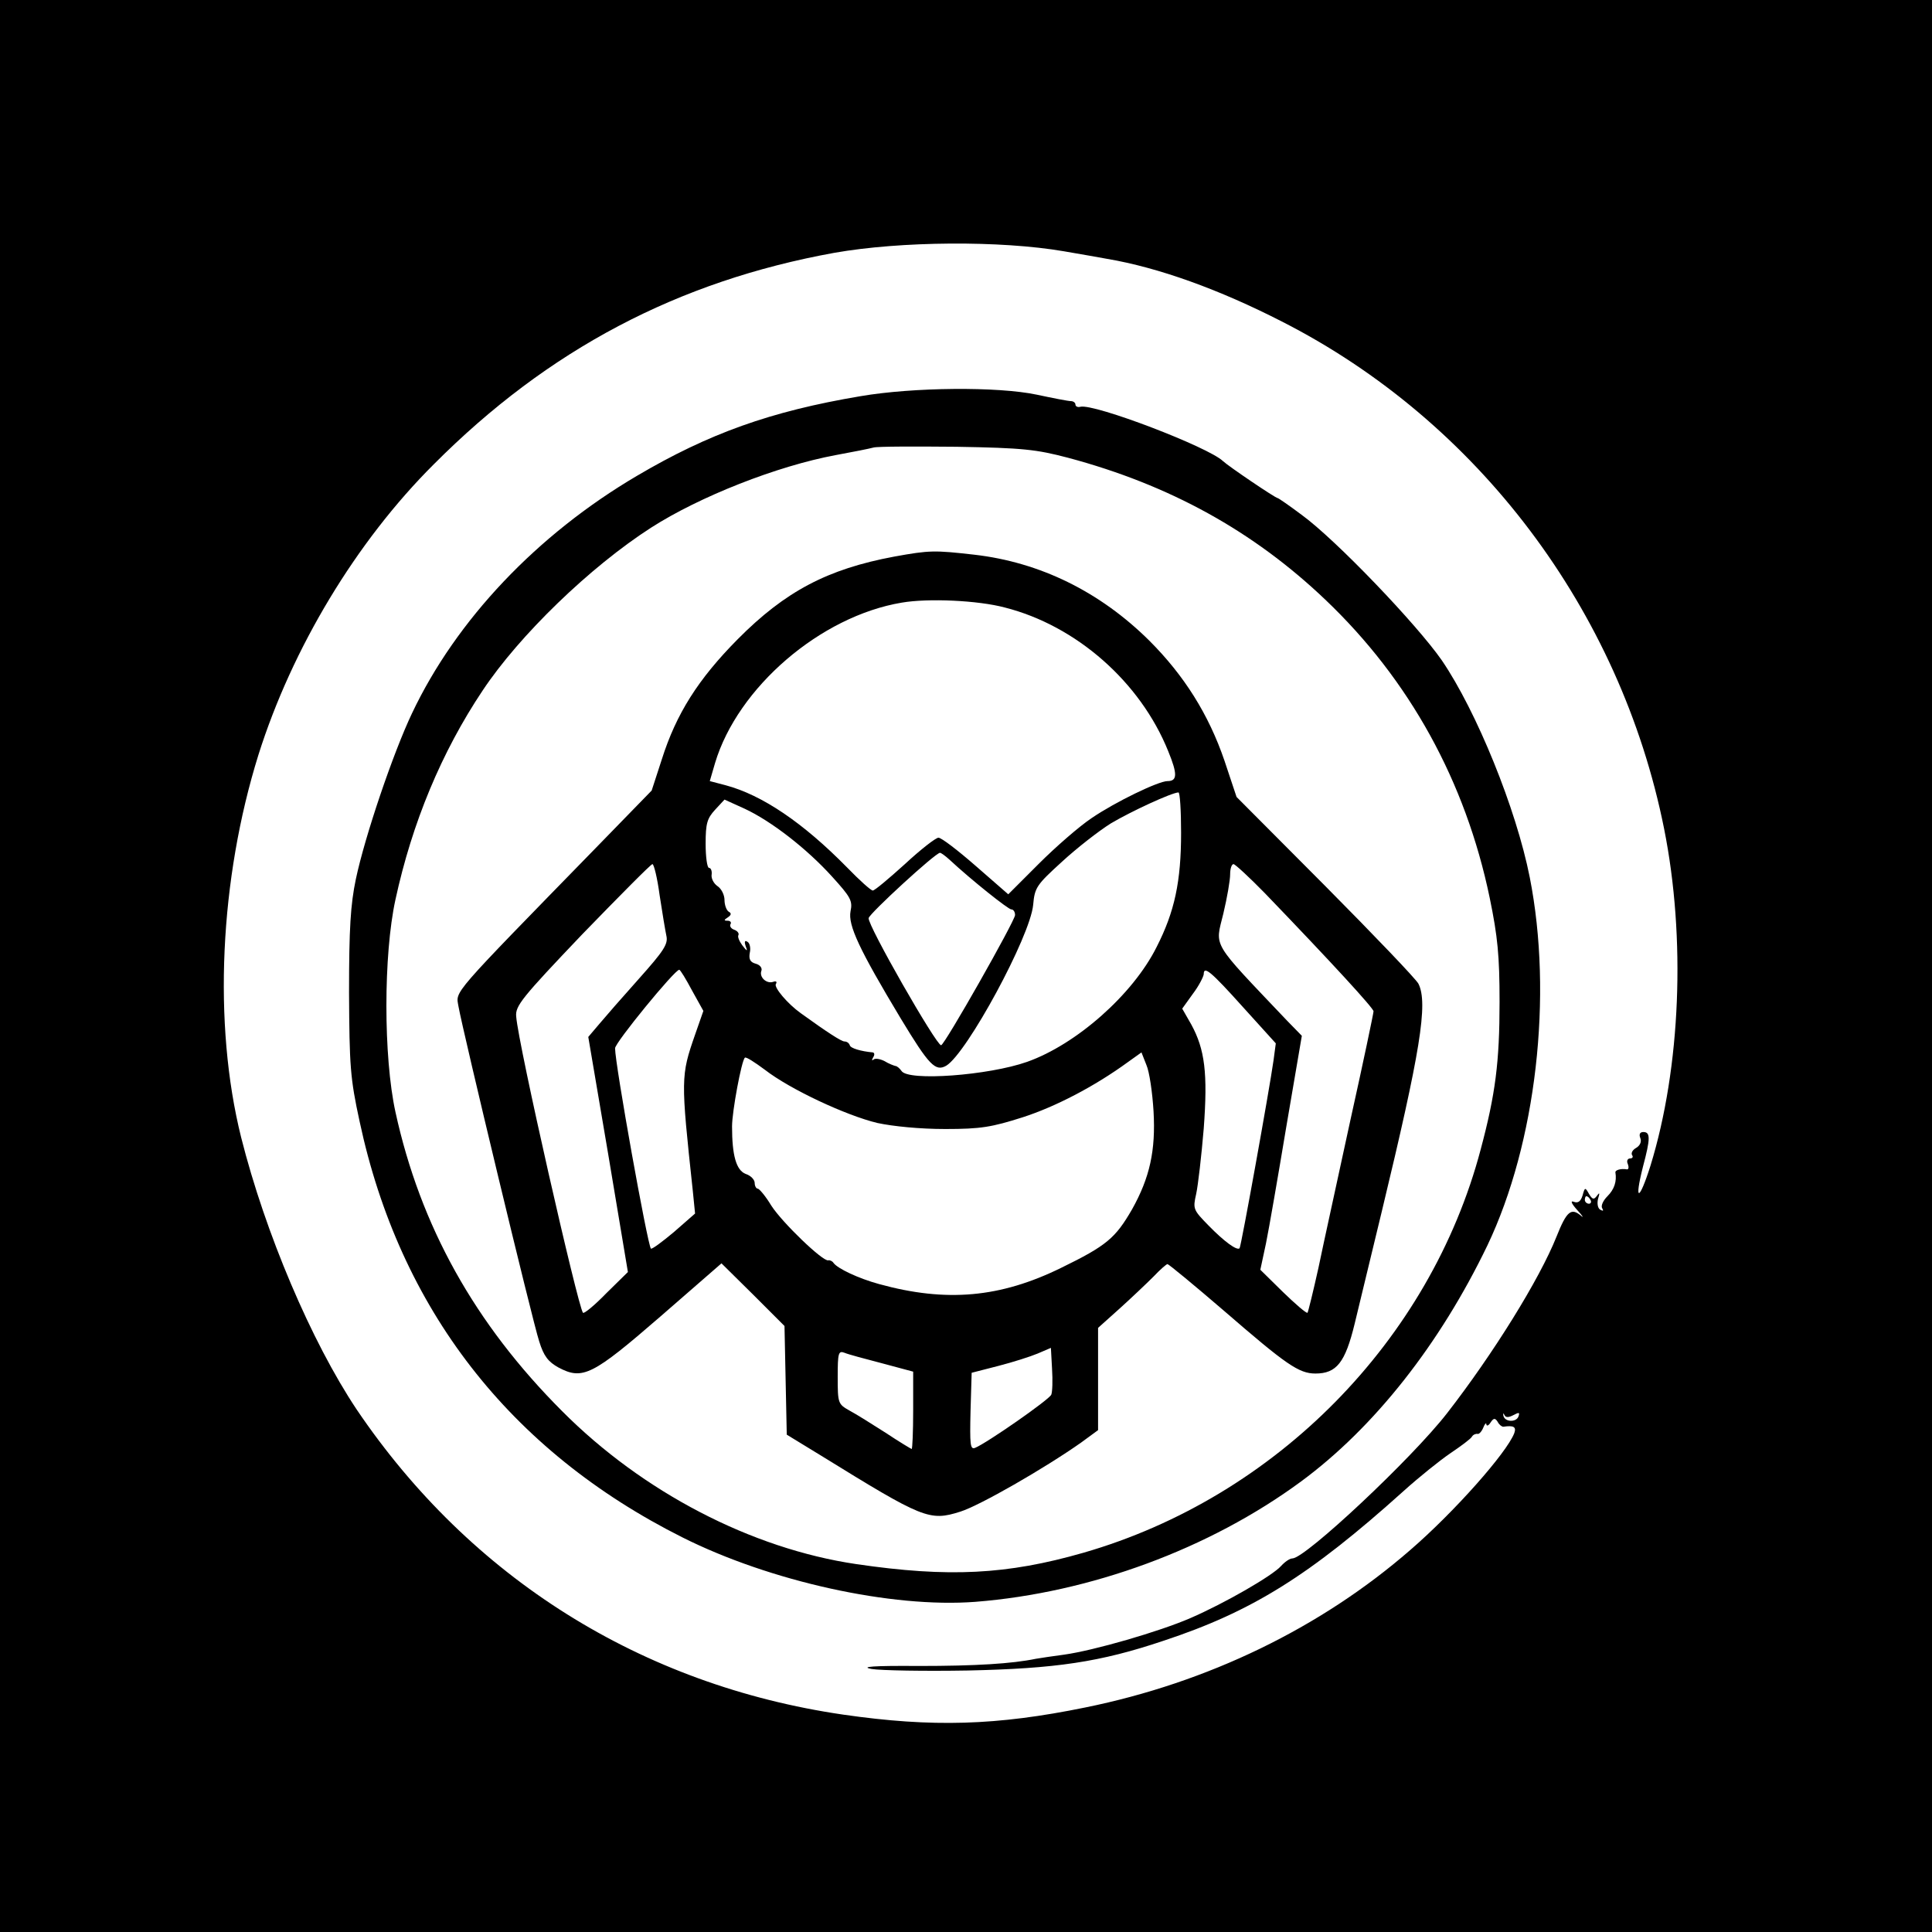
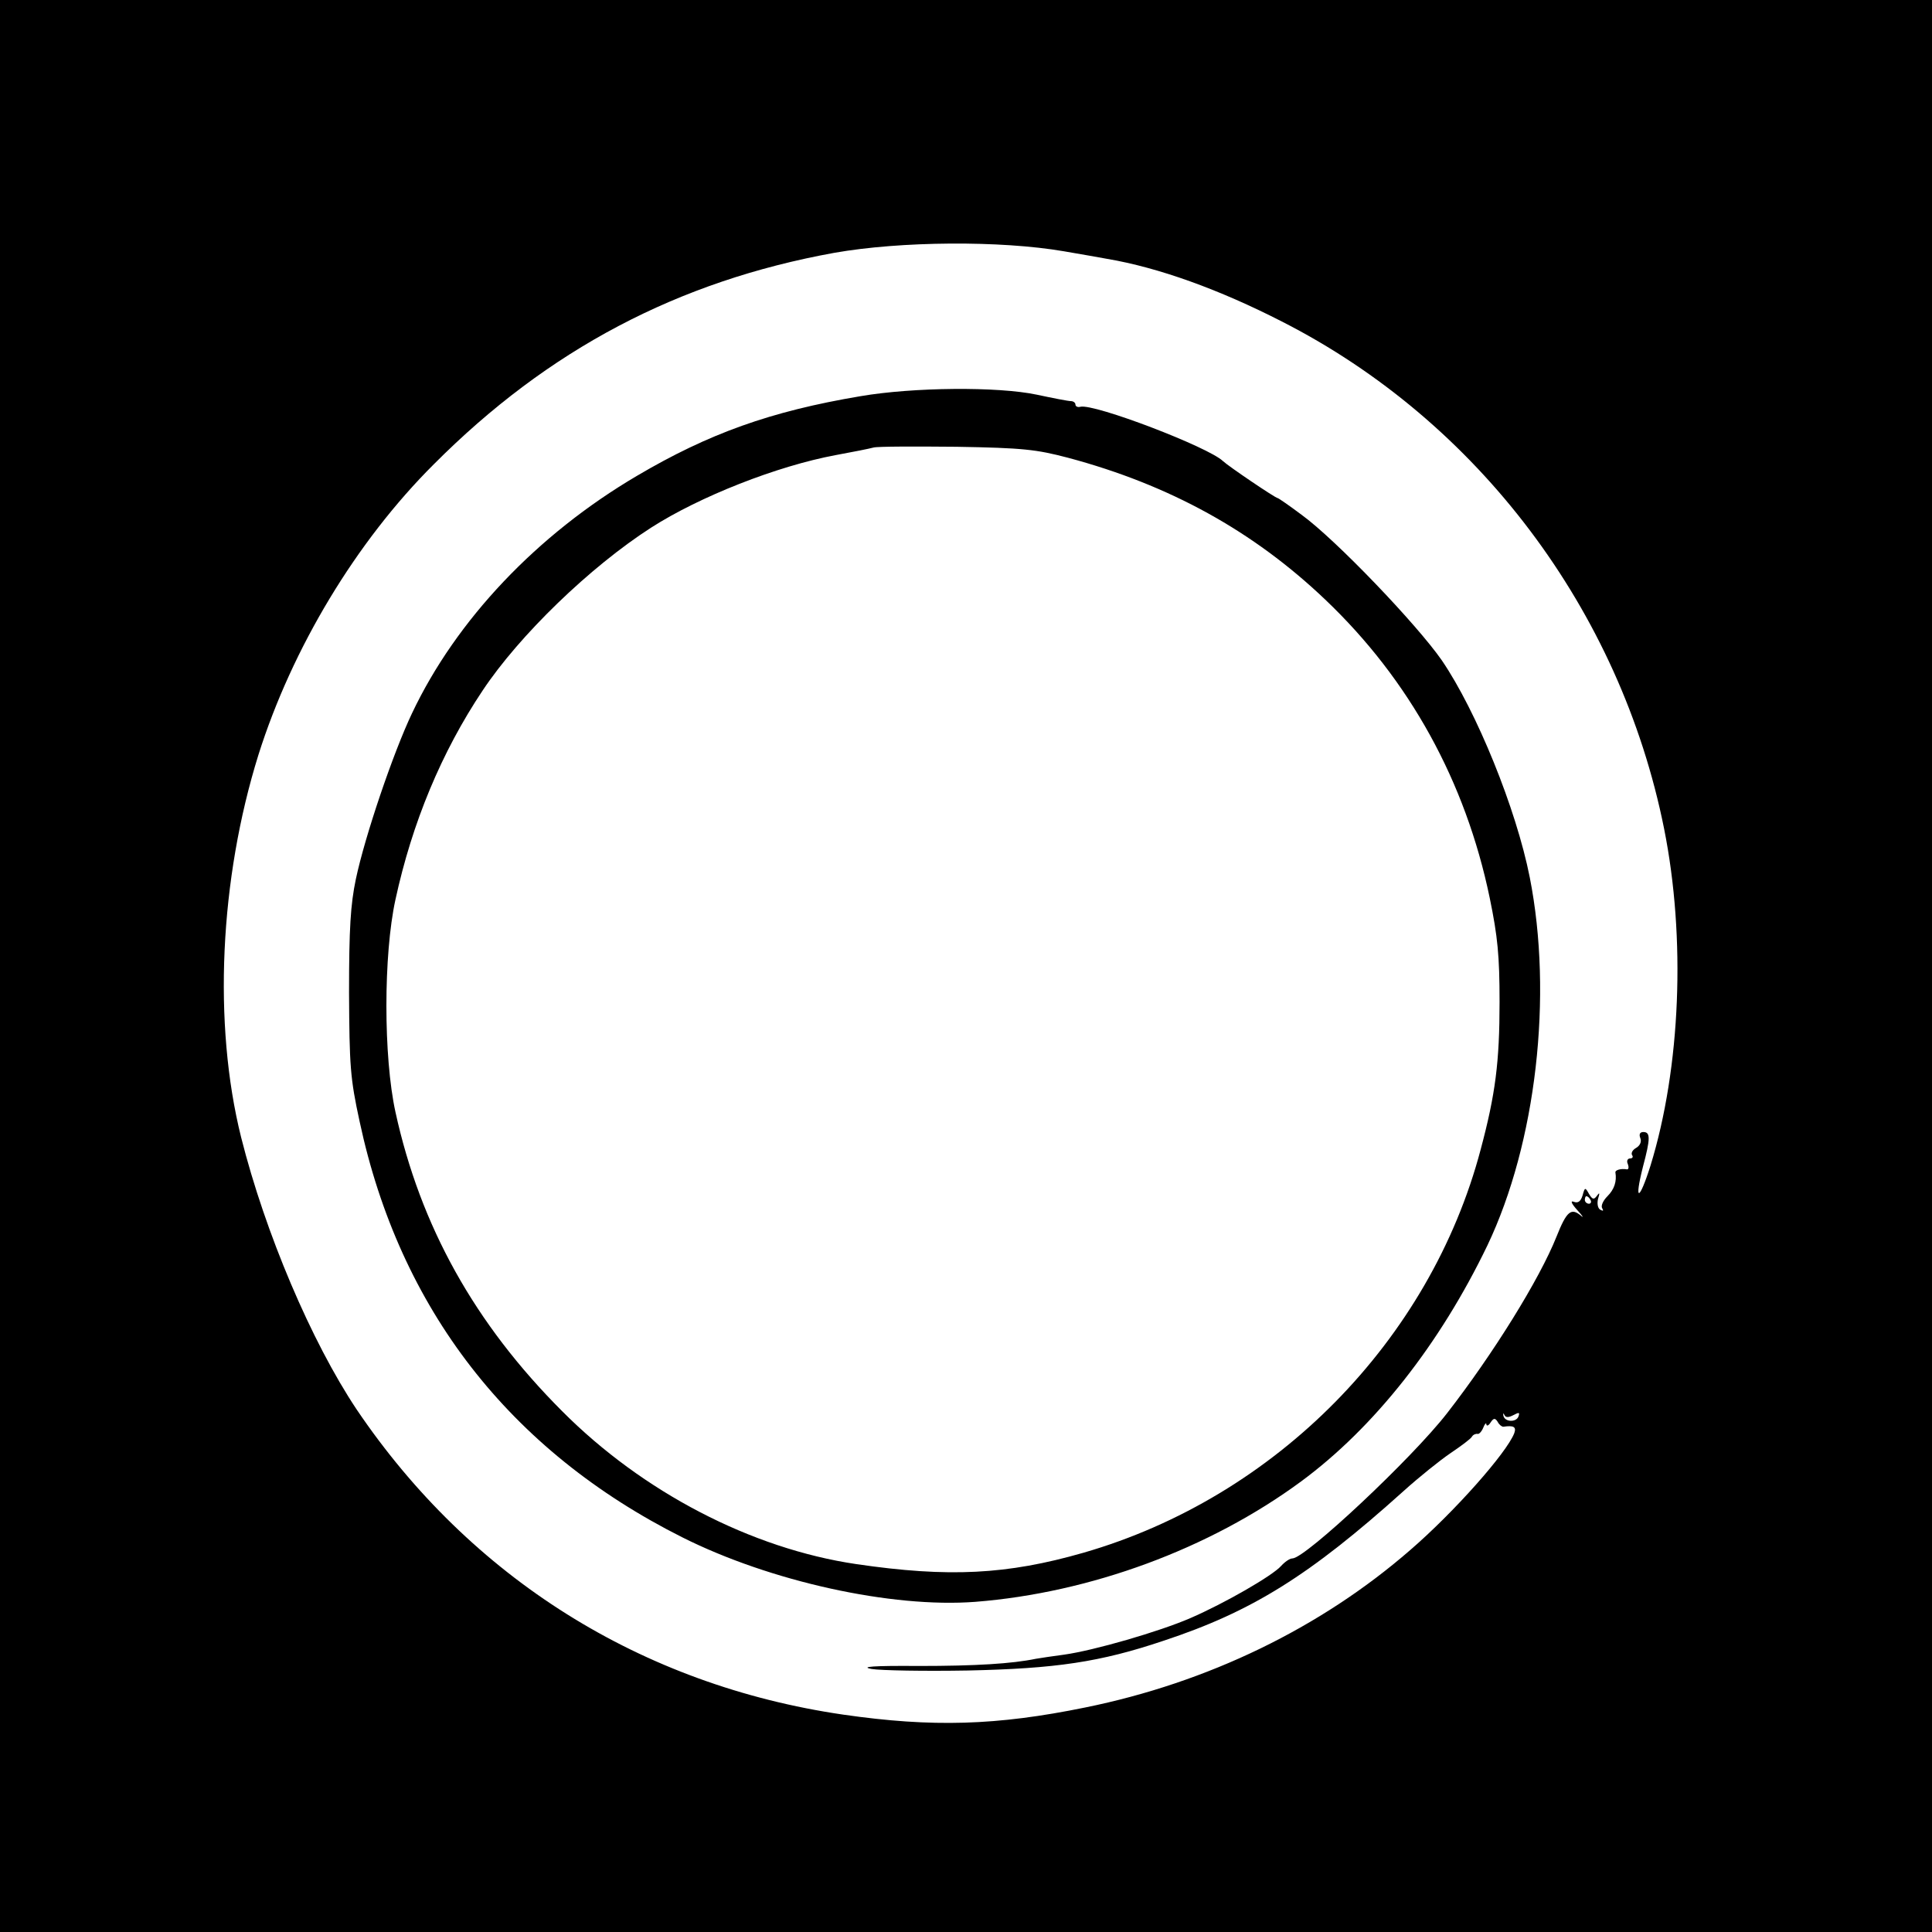
<svg xmlns="http://www.w3.org/2000/svg" version="1.0" width="512pt" height="512pt" viewBox="0 0 512 512" preserveAspectRatio="xMidYMid meet">
  <g transform="translate(0,512) scale(0.1,-0.1)" fill="#000000" stroke="none">
    <path d="M0 2560 l0 -2560 2560 0 2560 0 0 2560 0 2560 -2560 0 -2560 0 0 -2560z m2820 1894 c47 -8 98 -17 114 -20 136 -23 297 -81 463 -166 519 -264 897 -765 1013 -1344 58 -290 44 -633 -36 -893 -30 -95 -44 -98 -20 -3 20 75 20 92 1 92 -9 0 -12 -6 -8 -16 4 -10 -1 -20 -11 -26 -9 -5 -14 -13 -11 -19 4 -5 1 -9 -5 -9 -7 0 -10 -7 -6 -15 3 -8 2 -14 -2 -14 -17 3 -32 -2 -31 -8 4 -24 -3 -45 -21 -63 -12 -12 -18 -26 -14 -32 4 -7 3 -8 -5 -4 -7 4 -9 17 -6 29 5 16 4 18 -3 8 -8 -11 -12 -10 -21 5 -10 18 -11 18 -17 -4 -5 -16 -12 -21 -23 -17 -10 4 -7 -4 9 -22 14 -15 18 -22 10 -15 -26 22 -38 13 -65 -55 -45 -113 -168 -311 -290 -468 -94 -121 -376 -385 -410 -385 -7 0 -20 -9 -30 -20 -23 -26 -150 -99 -240 -138 -83 -36 -256 -86 -335 -97 -30 -4 -64 -9 -75 -11 -63 -13 -159 -19 -310 -19 -121 1 -157 -2 -125 -8 25 -4 140 -6 255 -4 232 5 350 22 519 79 233 77 386 172 635 396 41 37 97 82 125 101 28 19 54 38 57 44 3 5 10 8 15 7 4 -1 11 7 15 17 4 10 8 14 8 8 1 -5 6 -3 11 5 8 12 12 13 19 2 4 -8 11 -13 15 -13 27 4 35 0 29 -17 -20 -52 -159 -209 -276 -310 -237 -206 -536 -351 -861 -417 -235 -48 -405 -53 -641 -19 -535 78 -988 362 -1290 809 -120 180 -242 467 -306 721 -75 301 -57 684 46 1014 89 282 259 565 465 770 303 304 647 485 1061 560 176 31 440 33 609 4z m1395 -2514 c3 -5 1 -10 -4 -10 -6 0 -11 5 -11 10 0 6 2 10 4 10 3 0 8 -4 11 -10z m-204 -570 c15 8 17 7 13 -4 -6 -16 -37 -15 -40 3 -1 6 0 7 3 1 3 -7 11 -7 24 0z" />
-     <path d="M2280 4070 c-238 -40 -402 -99 -592 -211 -265 -156 -479 -382 -596 -629 -50 -105 -125 -326 -149 -440 -14 -67 -18 -130 -18 -300 1 -195 3 -227 28 -342 106 -496 397 -872 855 -1102 233 -117 555 -188 777 -171 304 24 620 140 863 319 194 143 368 364 494 626 129 271 174 661 112 975 -36 182 -141 440 -233 575 -66 95 -281 320 -372 386 -32 24 -61 44 -63 44 -6 0 -130 84 -145 98 -38 37 -341 153 -378 144 -7 -2 -13 1 -13 6 0 5 -6 9 -12 9 -7 0 -48 8 -90 17 -104 22 -328 20 -468 -4z m550 -163 c270 -72 492 -195 682 -376 223 -212 372 -482 436 -791 21 -102 26 -153 26 -275 0 -160 -11 -245 -50 -391 -134 -507 -543 -922 -1053 -1069 -202 -58 -357 -66 -602 -30 -278 41 -566 191 -779 405 -232 232 -376 491 -442 793 -32 146 -32 417 0 563 44 203 122 391 231 554 97 146 285 328 447 432 128 82 333 163 489 192 44 8 89 17 100 20 11 3 110 3 220 2 176 -3 211 -7 295 -29z" />
-     <path d="M2370 3645 c-177 -33 -289 -92 -415 -219 -105 -106 -163 -198 -201 -318 l-27 -83 -146 -150 c-391 -401 -373 -380 -366 -422 11 -63 196 -834 214 -888 12 -39 24 -54 51 -69 64 -34 90 -21 270 135 l162 141 84 -83 83 -83 3 -144 3 -144 90 -55 c272 -168 288 -175 370 -149 51 16 222 114 320 183 l45 33 0 136 0 135 58 52 c31 28 71 66 89 84 17 18 34 33 37 33 3 0 71 -56 150 -124 164 -142 198 -166 242 -166 56 0 79 29 104 132 12 51 45 185 72 298 102 423 123 551 97 603 -6 12 -117 128 -246 258 l-236 237 -32 96 c-42 123 -107 226 -199 318 -131 130 -290 208 -464 228 -106 12 -118 12 -212 -5z m293 -135 c189 -48 359 -197 433 -381 25 -61 24 -79 -2 -79 -24 0 -138 -55 -201 -98 -33 -22 -96 -77 -140 -121 l-81 -81 -86 75 c-47 41 -91 75 -99 75 -7 0 -47 -31 -89 -70 -42 -38 -80 -70 -85 -70 -5 0 -35 27 -68 61 -117 119 -225 192 -322 218 l-42 11 14 48 c60 200 279 389 495 425 70 12 202 6 273 -13z m467 -597 c0 -129 -17 -209 -65 -303 -63 -126 -213 -258 -343 -304 -102 -36 -316 -52 -333 -24 -5 7 -12 13 -16 13 -4 1 -18 6 -29 13 -12 6 -25 8 -29 4 -5 -4 -5 -1 -1 6 4 6 4 12 -1 13 -32 3 -59 11 -61 19 -2 6 -8 10 -14 10 -8 0 -44 23 -116 75 -35 25 -71 68 -66 77 4 6 1 9 -7 6 -18 -6 -38 13 -31 30 2 7 -4 15 -15 18 -15 4 -19 12 -16 29 3 12 0 26 -6 29 -7 5 -9 1 -5 -11 6 -15 4 -15 -9 2 -8 11 -13 23 -10 27 2 5 -3 11 -11 14 -9 3 -13 10 -10 15 3 5 -1 9 -8 9 -10 0 -10 2 1 9 9 6 10 11 2 15 -6 4 -11 18 -11 31 0 13 -8 30 -19 37 -10 7 -17 21 -15 31 1 9 -2 17 -7 17 -5 0 -9 29 -9 64 0 54 4 67 25 90 l25 27 53 -24 c71 -33 165 -106 232 -180 49 -54 55 -64 49 -92 -7 -37 23 -101 133 -284 75 -124 92 -142 121 -125 55 34 222 342 230 426 4 46 9 53 76 114 39 36 98 82 130 102 54 32 160 81 179 82 4 0 7 -48 7 -107z m-614 -71 c58 -54 156 -132 164 -132 6 0 10 -7 10 -15 0 -15 -187 -345 -196 -345 -13 0 -196 320 -192 337 3 13 176 172 189 173 3 0 14 -8 25 -18z m-768 -94 c7 -46 15 -94 18 -108 5 -22 -7 -40 -73 -114 -43 -48 -91 -103 -106 -121 l-28 -33 53 -312 52 -311 -57 -56 c-31 -32 -59 -55 -62 -52 -13 14 -172 713 -177 785 -3 28 15 50 175 218 99 102 182 186 186 186 4 0 13 -37 19 -82z m1604 5 c180 -187 288 -305 288 -313 0 -5 -27 -134 -61 -287 -33 -153 -72 -330 -85 -393 -14 -63 -27 -116 -29 -119 -3 -2 -32 23 -65 55 l-60 59 15 70 c8 39 32 178 54 310 l41 240 -39 40 c-204 215 -191 193 -169 284 10 42 18 88 18 104 0 15 4 27 9 27 4 0 42 -35 83 -77z m-1518 -258 l30 -54 -22 -63 c-38 -109 -38 -117 -6 -414 l6 -60 -56 -49 c-31 -26 -58 -46 -61 -44 -9 10 -95 488 -95 531 0 15 158 208 170 208 3 0 18 -25 34 -55z m1461 -45 l86 -95 -6 -45 c-11 -78 -86 -494 -90 -498 -7 -7 -41 18 -82 60 -41 42 -42 44 -33 84 5 23 14 101 20 173 11 147 3 210 -33 276 l-24 42 28 39 c16 21 28 45 29 52 0 23 17 10 105 -88z m-238 -275 c6 -104 -10 -176 -57 -260 -44 -76 -67 -96 -188 -155 -161 -79 -304 -92 -482 -43 -55 15 -110 41 -121 56 -3 5 -10 8 -14 7 -14 -4 -122 100 -151 145 -15 25 -32 45 -36 45 -4 0 -8 7 -8 15 0 9 -11 20 -24 24 -25 10 -36 49 -36 126 0 39 25 174 34 182 3 3 26 -12 53 -32 67 -52 215 -121 298 -141 42 -9 113 -16 180 -16 95 0 123 5 205 31 87 28 191 82 280 147 l35 25 13 -33 c8 -18 16 -73 19 -123z m-271 -751 c-5 -13 -172 -129 -202 -141 -13 -5 -14 9 -12 97 l3 102 70 18 c39 10 86 25 105 33 l35 15 3 -55 c2 -31 1 -62 -2 -69z m-448 83 l82 -22 0 -102 c0 -57 -2 -103 -4 -103 -1 0 -33 19 -69 43 -36 23 -79 50 -96 59 -30 17 -31 19 -31 89 0 64 2 70 18 64 9 -4 54 -16 100 -28z" />
+     <path d="M2280 4070 c-238 -40 -402 -99 -592 -211 -265 -156 -479 -382 -596 -629 -50 -105 -125 -326 -149 -440 -14 -67 -18 -130 -18 -300 1 -195 3 -227 28 -342 106 -496 397 -872 855 -1102 233 -117 555 -188 777 -171 304 24 620 140 863 319 194 143 368 364 494 626 129 271 174 661 112 975 -36 182 -141 440 -233 575 -66 95 -281 320 -372 386 -32 24 -61 44 -63 44 -6 0 -130 84 -145 98 -38 37 -341 153 -378 144 -7 -2 -13 1 -13 6 0 5 -6 9 -12 9 -7 0 -48 8 -90 17 -104 22 -328 20 -468 -4z m550 -163 c270 -72 492 -195 682 -376 223 -212 372 -482 436 -791 21 -102 26 -153 26 -275 0 -160 -11 -245 -50 -391 -134 -507 -543 -922 -1053 -1069 -202 -58 -357 -66 -602 -30 -278 41 -566 191 -779 405 -232 232 -376 491 -442 793 -32 146 -32 417 0 563 44 203 122 391 231 554 97 146 285 328 447 432 128 82 333 163 489 192 44 8 89 17 100 20 11 3 110 3 220 2 176 -3 211 -7 295 -29" />
  </g>
</svg>